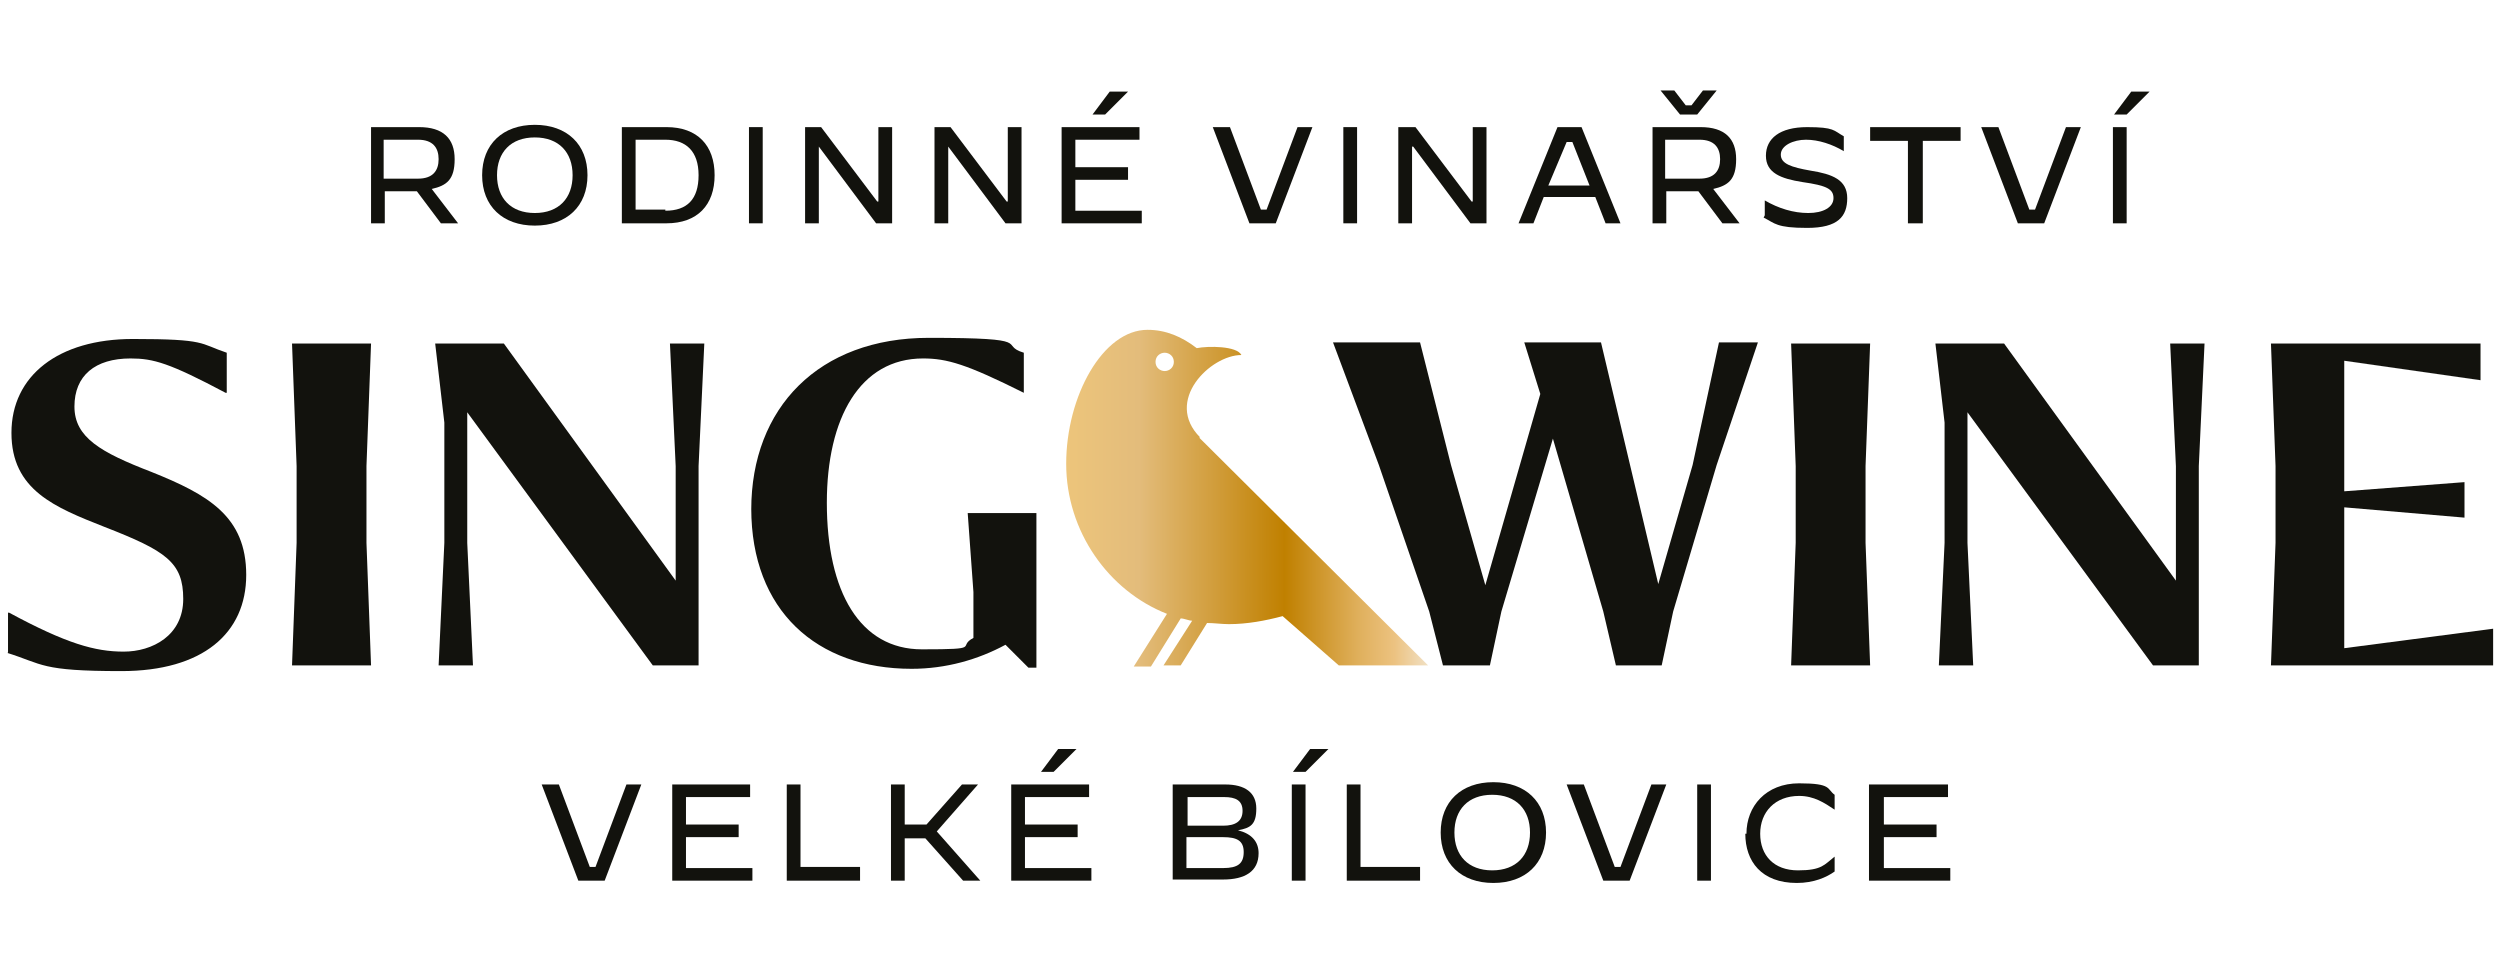
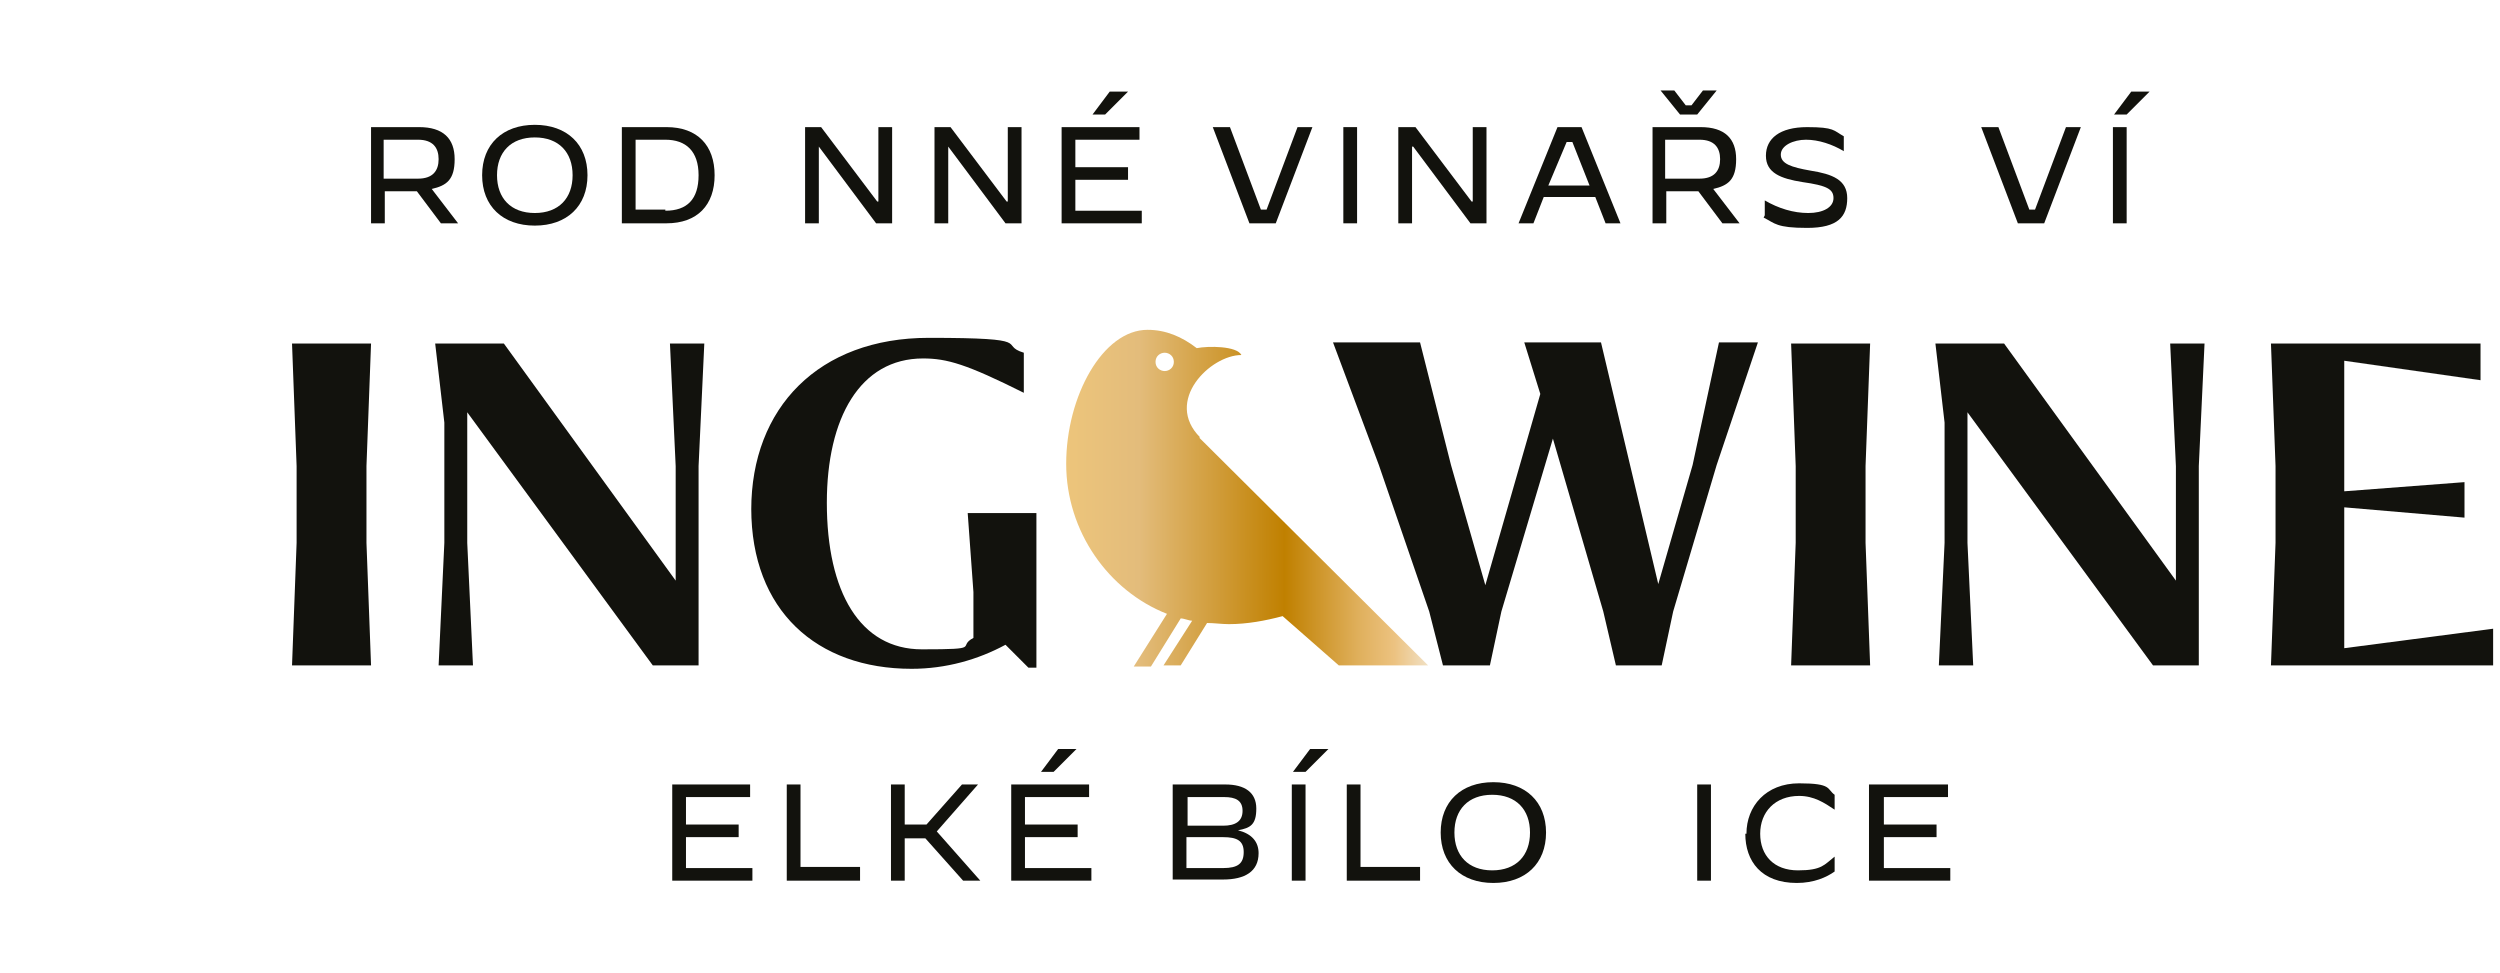
<svg xmlns="http://www.w3.org/2000/svg" id="Layer_1" version="1.1" viewBox="0 0 218.3 85">
  <defs>
    <style>
      .st0 {
        fill: none;
      }

      .st1 {
        fill: #12120d;
      }

      .st2 {
        fill: url(#linear-gradient);
      }

      .st3 {
        clip-path: url(#clippath);
      }
    </style>
    <clipPath id="clippath">
      <rect class="st0" x="-28.3" y="-21.1" width="274.8" height="127.2" />
    </clipPath>
    <linearGradient id="linear-gradient" x1="93.1" y1="42.8" x2="124.9" y2="42.8" gradientTransform="translate(0 86.2) scale(1 -1)" gradientUnits="userSpaceOnUse">
      <stop offset="0" stop-color="#edc57b" />
      <stop offset=".2" stop-color="#e3bc7b" />
      <stop offset=".6" stop-color="#c08000" />
      <stop offset=".8" stop-color="#dfaf5b" />
      <stop offset=".9" stop-color="#ecc280" />
      <stop offset="1" stop-color="#f1e2c8" />
    </linearGradient>
  </defs>
  <g class="st3">
    <g>
-       <path class="st1" d="M.7,57v-3.5h.1c5,2.7,7.5,3.4,10,3.4s5.2-1.4,5.2-4.6-1.5-4.2-6.9-6.3c-4.3-1.7-8.1-3.2-8.1-8.2s4.1-8.2,10.6-8.2,5.8.4,8.2,1.2v3.5h-.1c-4.9-2.6-6.3-3-8.3-3-3.1,0-4.9,1.5-4.9,4.2s2.3,4,6.7,5.7c5,2,8.3,3.9,8.3,9s-3.8,8.4-10.9,8.4-6.8-.6-10-1.6h0Z" />
      <path class="st1" d="M25.9,47.4v-6.7l-.4-10.7h6.9l-.4,10.7v6.7l.4,10.7h-6.9l.4-10.7Z" />
      <path class="st1" d="M38.8,47.4v-10.5l-.8-6.9h6s15,20.7,15,20.7v-10l-.5-10.7h3l-.5,10.7v17.4h-4l-16.2-22.1v11.4l.5,10.7h-3s.5-10.7.5-10.7Z" />
      <path class="st1" d="M65.6,44.5c0-8.9,5.9-15,15.5-15s6,.6,8.3,1.3v3.5c-5-2.5-6.7-3-8.8-3-5.5,0-8.4,5.2-8.4,12.6,0,7.8,2.9,12.8,8.3,12.8s3-.2,4.5-1v-4l-.5-6.9h6v13.5h-.7l-2-2c-2.4,1.3-5.2,2.1-8.2,2.1-8.3,0-14-5.1-14-14h0Z" />
      <path class="st1" d="M140,53.4l-4.4-15.1-4.5,15.1-1,4.7h-4.1l-1.2-4.7-4.4-12.8-4-10.7h7.6l2.7,10.7,3,10.5,4.8-16.7-1.4-4.5h6.7l5,21.1,3-10.4,2.3-10.7h3.4l-3.6,10.7-3.8,12.8-1,4.7h-4l-1.1-4.7h0Z" />
      <path class="st1" d="M156.8,47.4v-6.7l-.4-10.7h6.9l-.4,10.7v6.7l.4,10.7h-6.9l.4-10.7Z" />
      <path class="st1" d="M169.8,47.4v-10.5l-.8-6.9h6s15,20.7,15,20.7v-10l-.5-10.7h3l-.5,10.7v17.4h-4l-16.2-22.1v11.4l.5,10.7h-3l.5-10.7h0Z" />
      <path class="st1" d="M198.7,47.4v-6.7l-.4-10.7h18.3v3.2l-11.9-1.7v11.4l10.5-.8v3.1l-10.5-.9v12.3l13-1.7v3.2h-19.4l.4-10.7h0Z" />
      <path class="st2" d="M104.8,38.2c-3.2-3.2.9-7.2,3.6-7.2-.4-.8-2.9-.8-3.9-.6-1.3-1-2.7-1.6-4.3-1.6-3.9,0-7.1,5.8-7.1,11.7s3.7,11.1,8.8,13.1l-2.9,4.6h1.5l2.6-4.2c.3,0,.7.2,1,.2l-2.5,3.9h1.5l2.3-3.7c.6,0,1.3.1,1.9.1,1.6,0,3.2-.3,4.7-.7l4.9,4.3h7.8l-20-19.9h0ZM101.7,32.4c-.4,0-.8-.3-.8-.8s.4-.8.8-.8.8.3.8.8-.4.8-.8.8Z" />
      <path class="st1" d="M32.3,11.1h4.3c2.1,0,3.1,1,3.1,2.8s-.7,2.3-2,2.6l2.3,3h-1.5l-2.1-2.8h-2.8v2.8h-1.2v-8.4h0ZM36.5,15.6c1.3,0,1.8-.7,1.8-1.7s-.5-1.7-1.8-1.7h-3v3.4h3Z" />
      <path class="st1" d="M42.1,15.3c0-2.7,1.8-4.4,4.6-4.4s4.6,1.7,4.6,4.4-1.8,4.4-4.6,4.4-4.6-1.7-4.6-4.4ZM50,15.3c0-2-1.2-3.3-3.3-3.3s-3.3,1.3-3.3,3.3,1.2,3.3,3.3,3.3,3.3-1.3,3.3-3.3Z" />
-       <path class="st1" d="M54.3,11.1h3.9c2.7,0,4.2,1.6,4.2,4.2s-1.5,4.2-4.2,4.2h-3.9v-8.4h0ZM58.1,18.4c1.9,0,2.9-1,2.9-3.1s-1.1-3.1-2.9-3.1h-2.6v6.1s2.6,0,2.6,0Z" />
-       <path class="st1" d="M65.4,11.1h1.2v8.4h-1.2v-8.4Z" />
+       <path class="st1" d="M54.3,11.1h3.9c2.7,0,4.2,1.6,4.2,4.2s-1.5,4.2-4.2,4.2h-3.9h0ZM58.1,18.4c1.9,0,2.9-1,2.9-3.1s-1.1-3.1-2.9-3.1h-2.6v6.1s2.6,0,2.6,0Z" />
      <path class="st1" d="M70.2,11.1h1.5l4.9,6.5h.1v-6.5h1.2v8.4h-1.4l-5-6.7h0v6.7h-1.2v-8.4Z" />
      <path class="st1" d="M81.5,11.1h1.5l4.9,6.5h.1v-6.5h1.2v8.4h-1.4l-5-6.7h0v6.7h-1.2v-8.4Z" />
      <path class="st1" d="M92.7,11.1h6.8v1.1c0,0-5.6,0-5.6,0v2.4h4.6v1.1h-4.6v2.7h5.8v1.1h-7v-8.4h0ZM96.9,8h1.6c0,0-2,2-2,2h-1.1l1.5-2h0Z" />
      <path class="st1" d="M106,11.1h1.4l2.7,7.2h.5l2.7-7.2h1.3l-3.2,8.4h-2.3l-3.2-8.4h0Z" />
      <path class="st1" d="M117.3,11.1h1.2v8.4h-1.2v-8.4Z" />
      <path class="st1" d="M122.1,11.1h1.5l4.9,6.5h.1v-6.5h1.2v8.4h-1.4l-5-6.7h-.1v6.7h-1.2v-8.4Z" />
      <path class="st1" d="M135.9,11.1h2.2l3.4,8.4h-1.3l-.9-2.3h-4.5l-.9,2.3h-1.3l3.4-8.4ZM135.2,16.2h3.6l-1.5-3.8h-.5l-1.6,3.8h0Z" />
      <path class="st1" d="M144.2,11.1h4.3c2.1,0,3.1,1,3.1,2.8s-.7,2.3-2,2.6l2.3,3h-1.5l-2.1-2.8h-2.8v2.8h-1.2v-8.4h0ZM148.4,10h-1.7l-1.7-2.1h1.2l1,1.3h.5l1-1.3h1.2l-1.7,2.1h0ZM148.4,15.6c1.3,0,1.8-.7,1.8-1.7s-.5-1.7-1.8-1.7h-3v3.4h3Z" />
      <path class="st1" d="M154.1,18.8v-1.3h0c1.2.7,2.5,1.1,3.8,1.1s2.2-.5,2.2-1.3-.6-1.1-2.7-1.4c-1.9-.3-3.2-.8-3.2-2.3s1.2-2.5,3.6-2.5,2.3.3,3.2.8v1.3h0c-1-.6-2.2-1-3.3-1s-2.2.5-2.2,1.3.9,1.1,2.6,1.4c1.9.3,3.2.8,3.2,2.4s-.8,2.6-3.5,2.6-2.8-.4-3.8-.9h0Z" />
-       <path class="st1" d="M166.7,12.3h-3.4v-1.2h7.9v1.2c0,0-3.3,0-3.3,0v7.2h-1.3v-7.2Z" />
      <path class="st1" d="M173.1,11.1h1.4l2.7,7.2h.5l2.7-7.2h1.3l-3.2,8.4h-2.3l-3.2-8.4h0Z" />
      <path class="st1" d="M184.5,11.1h1.2v8.4h-1.2v-8.4ZM186.1,8h1.6c0,0-2,2-2,2h-1.1l1.5-2h0Z" />
-       <path class="st1" d="M47.4,68.5h1.4l2.7,7.2h.5l2.7-7.2h1.3l-3.2,8.4h-2.3l-3.2-8.4h0Z" />
      <path class="st1" d="M58.7,68.5h6.8v1.1c0,0-5.6,0-5.6,0v2.4h4.6v1.1h-4.6v2.7h5.8v1.1h-7v-8.4h0Z" />
      <path class="st1" d="M68.7,68.5h1.2v7.2h5.2v1.2h-6.4v-8.4h0Z" />
      <path class="st1" d="M77.8,68.5h1.2v3.5h1.9l3.1-3.5h1.4l-3.6,4.1,3.8,4.3h-1.5s-3.3-3.7-3.3-3.7h-1.8v3.7h-1.2v-8.4h0Z" />
      <path class="st1" d="M88.3,68.5h6.8v1.1c0,0-5.6,0-5.6,0v2.4h4.6v1.1h-4.6v2.7h5.8v1.1h-7v-8.4h0ZM92.4,65.4h1.6c0,0-2,2-2,2h-1.1l1.5-2h0Z" />
      <path class="st1" d="M102.4,68.5h4.6c1.7,0,2.7.7,2.7,2.1s-.5,1.7-1.6,1.9c1.2.3,1.8,1,1.8,2,0,1.6-1.2,2.3-3.1,2.3h-4.4v-8.4h0ZM106.8,72.1c1.1,0,1.7-.4,1.7-1.3s-.6-1.2-1.6-1.2h-3.2v2.5h3.2,0ZM106.8,75.8c1.3,0,1.8-.4,1.8-1.4s-.6-1.3-1.8-1.3h-3.2v2.7h3.2Z" />
      <path class="st1" d="M112.8,68.5h1.2v8.4h-1.2v-8.4ZM114.4,65.4h1.6c0,0-2,2-2,2h-1.1l1.5-2h0Z" />
      <path class="st1" d="M117.6,68.5h1.2v7.2h5.2v1.2h-6.4v-8.4h0Z" />
      <path class="st1" d="M125.8,72.7c0-2.7,1.8-4.4,4.6-4.4s4.6,1.7,4.6,4.4-1.8,4.4-4.6,4.4-4.6-1.7-4.6-4.4ZM133.6,72.7c0-2-1.2-3.3-3.3-3.3s-3.3,1.3-3.3,3.3,1.2,3.3,3.3,3.3,3.3-1.3,3.3-3.3h0Z" />
-       <path class="st1" d="M136.9,68.5h1.4l2.7,7.2h.5l2.7-7.2h1.3l-3.2,8.4h-2.3l-3.2-8.4h0Z" />
      <path class="st1" d="M148.2,68.5h1.2v8.4h-1.2v-8.4Z" />
      <path class="st1" d="M152.5,72.8c0-2.4,1.7-4.4,4.6-4.4s2.4.5,3.1,1v1.3h0c-.9-.6-1.8-1.2-3.1-1.2-2.1,0-3.4,1.4-3.4,3.3s1.2,3.2,3.3,3.2,2.3-.5,3.2-1.2h0v1.3c-.7.5-1.8,1-3.3,1-3.1,0-4.5-1.9-4.5-4.3h0Z" />
      <path class="st1" d="M163.3,68.5h6.8v1.1c0,0-5.6,0-5.6,0v2.4h4.6v1.1h-4.6v2.7h5.8v1.1h-7.1v-8.4h0Z" />
    </g>
  </g>
</svg>